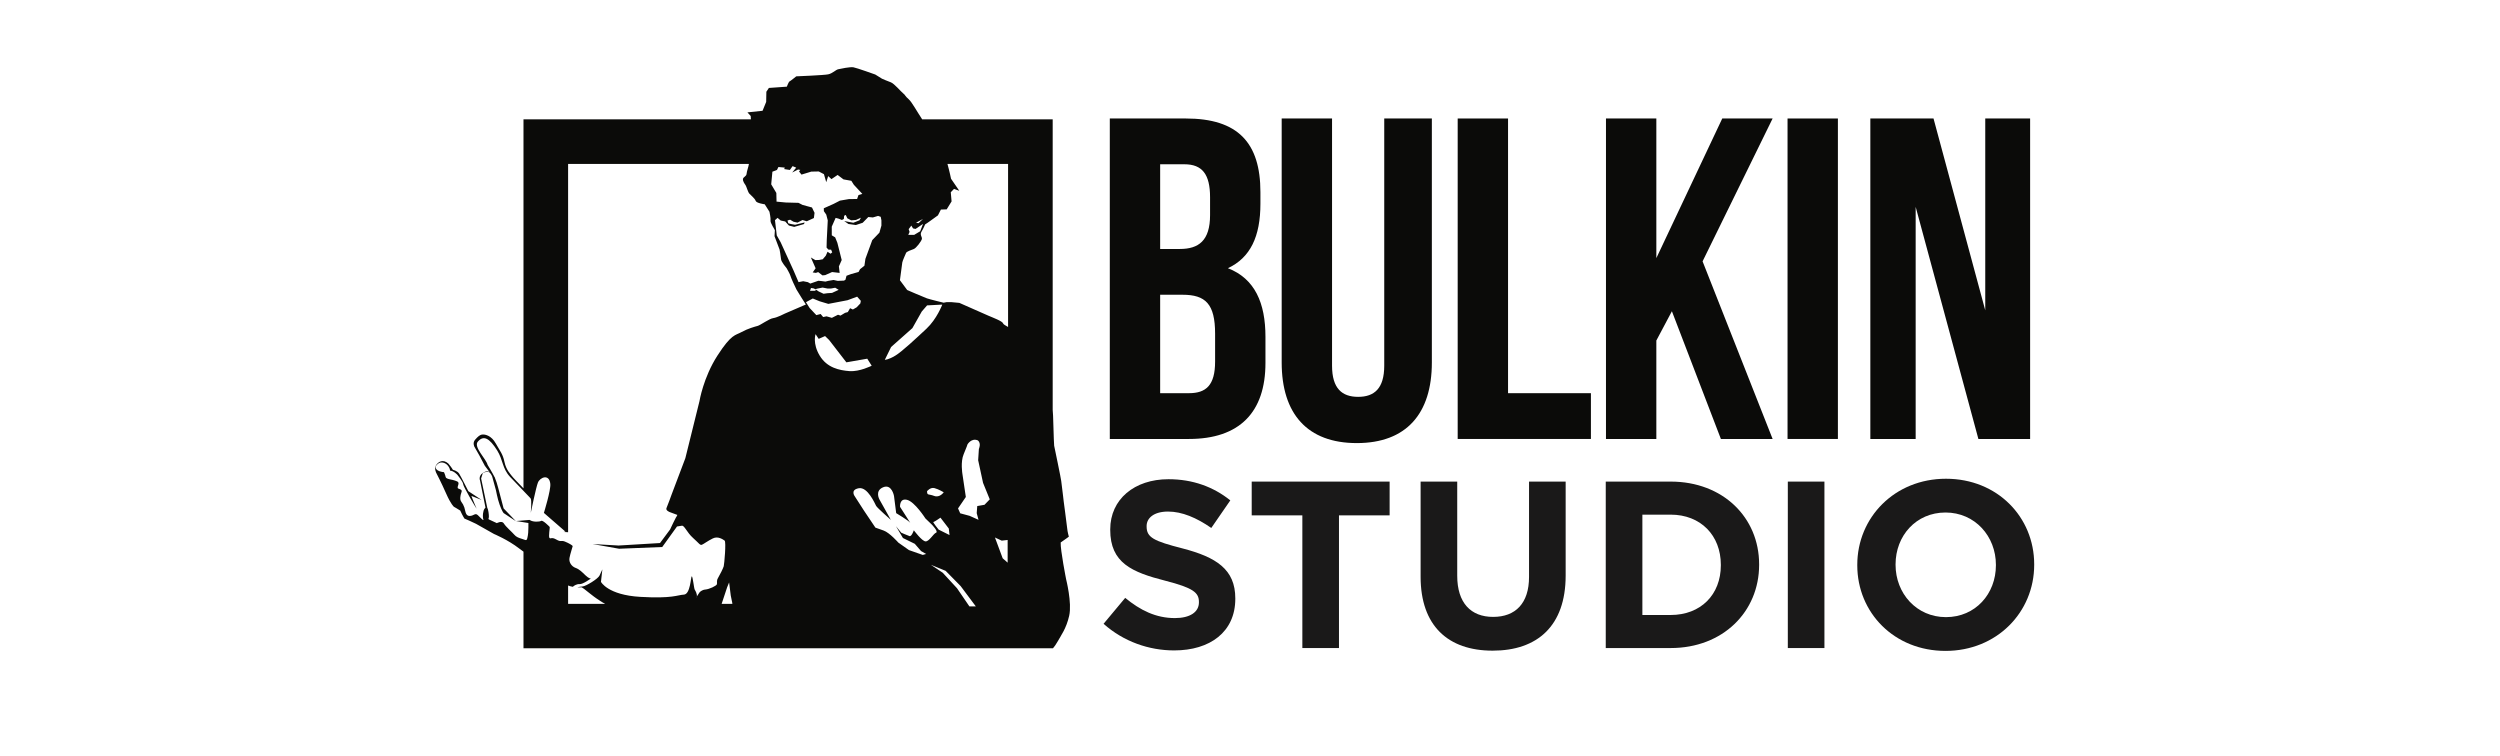
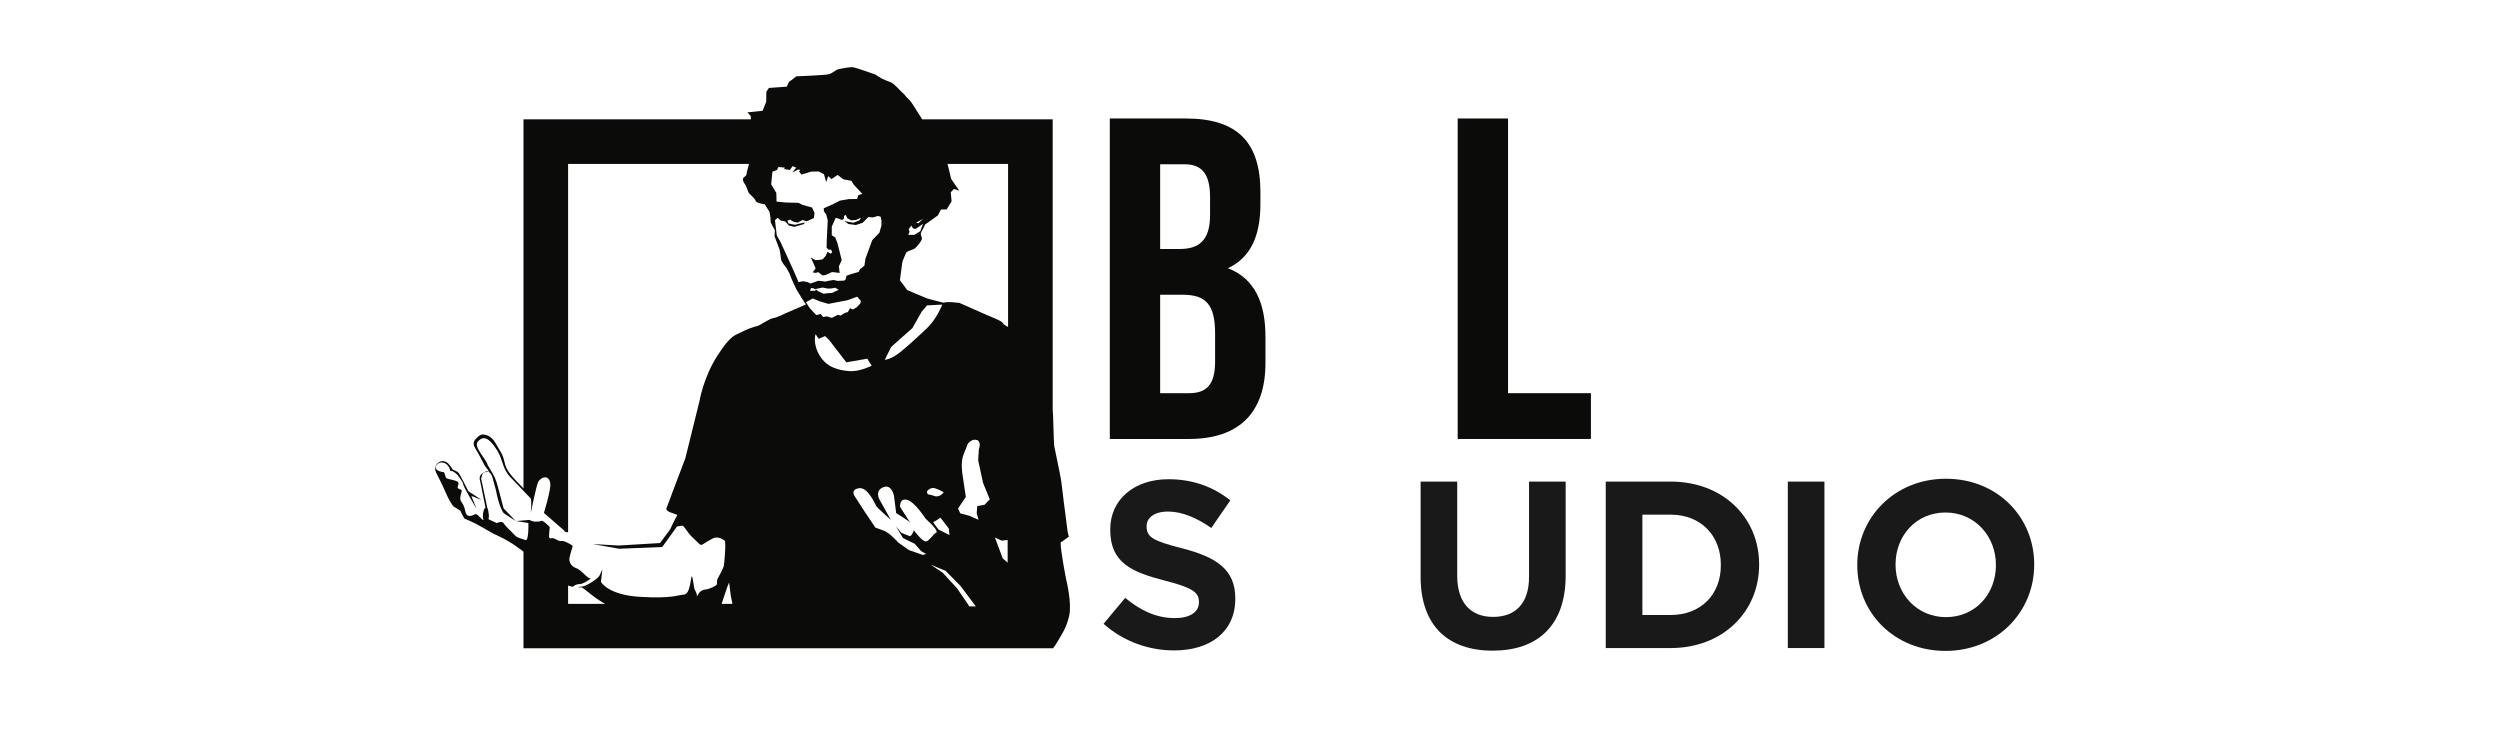
<svg xmlns="http://www.w3.org/2000/svg" width="2480" height="750" viewBox="0 0 2480 750">
  <path id="Path" fill="#0b0b09" stroke="none" d="M 1150.875 292.392 L 1150.875 390.037 L 1179.492 390.037 C 1196.29 390.037 1205.38 382.318 1205.38 358.704 L 1205.38 331 C 1205.38 301.479 1195.84 292.392 1173.13 292.392 Z M 1150.875 162.959 L 1150.875 246.982 L 1170.406 246.982 C 1189.024 246.982 1200.385 238.804 1200.385 213.378 L 1200.385 195.659 C 1200.385 172.95 1192.657 162.959 1174.951 162.959 Z M 1250.337 190.66 L 1250.337 202.017 C 1250.337 234.717 1240.35 255.597 1218.095 266.058 C 1244.891 276.499 1255.332 300.566 1255.332 334.178 L 1255.332 360.066 C 1255.332 409.11 1229.443 435.456 1179.492 435.456 L 1100.923 435.456 L 1100.923 117.545 L 1176.309 117.545 C 1228.089 117.545 1250.337 141.613 1250.337 190.66" />
-   <path id="path1" fill="#0b0b09" stroke="none" d="M 1321.392 117.544 L 1321.392 362.786 C 1321.392 385.495 1331.383 393.674 1347.281 393.674 C 1363.178 393.674 1373.169 385.495 1373.169 362.786 L 1373.169 117.544 L 1420.4 117.544 L 1420.4 359.611 C 1420.4 410.475 1394.966 439.547 1345.922 439.547 C 1296.862 439.547 1271.432 410.475 1271.432 359.611 L 1271.432 117.544 Z" />
  <path id="path2" fill="#0b0b09" stroke="none" d="M 1446.026 117.544 L 1495.981 117.544 L 1495.981 390.041 L 1578.187 390.041 L 1578.187 435.455 L 1446.026 435.455 Z" />
-   <path id="path3" fill="#0b0b09" stroke="none" d="M 1658.525 308.745 L 1643.09 337.812 L 1643.09 435.458 L 1593.13 435.458 L 1593.13 117.542 L 1643.09 117.542 L 1643.09 256.065 L 1708.485 117.542 L 1758.441 117.542 L 1688.959 259.248 L 1758.441 435.458 L 1707.123 435.458 Z" />
-   <path id="path4" fill="#0b0b09" stroke="none" d="M 1773.241 117.544 L 1823.193 117.544 L 1823.193 435.455 L 1773.241 435.455 Z" />
-   <path id="path5" fill="#0b0b09" stroke="none" d="M 1900.339 205.197 L 1900.339 435.458 L 1855.378 435.458 L 1855.378 117.542 L 1918.049 117.542 L 1969.371 307.841 L 1969.371 117.542 L 2013.882 117.542 L 2013.882 435.458 L 1962.564 435.458 Z" />
  <path id="path6" fill="#1a1919" stroke="none" d="M 1094.742 618.801 L 1116.206 593.088 C 1131.07 605.357 1146.639 613.139 1165.508 613.139 C 1180.372 613.139 1189.333 607.244 1189.333 597.57 L 1189.333 597.1 C 1189.333 587.901 1183.672 583.185 1156.071 576.107 C 1122.813 567.612 1101.349 558.417 1101.349 525.626 L 1101.349 525.155 C 1101.349 495.197 1125.405 475.383 1159.142 475.383 C 1183.197 475.383 1203.719 482.936 1220.471 496.376 L 1201.594 523.739 C 1186.971 513.598 1172.586 507.466 1158.667 507.466 C 1144.752 507.466 1137.44 513.832 1137.44 521.851 L 1137.44 522.326 C 1137.44 533.175 1144.515 536.712 1173.057 544.028 C 1206.552 552.751 1225.42 564.783 1225.42 593.558 L 1225.42 594.033 C 1225.42 626.825 1200.415 645.218 1164.799 645.218 C 1139.794 645.218 1114.56 636.49 1094.742 618.801" />
-   <path id="path7" fill="#1a1919" stroke="none" d="M 1291.936 511.239 L 1241.689 511.239 L 1241.689 477.744 L 1378.504 477.744 L 1378.504 511.239 L 1328.265 511.239 L 1328.265 642.863 L 1291.936 642.863 Z" />
  <path id="path8" fill="#1a1919" stroke="none" d="M 1409.243 572.095 L 1409.243 477.745 L 1445.567 477.745 L 1445.567 571.149 C 1445.567 598.046 1459.011 611.96 1481.191 611.96 C 1503.359 611.96 1516.803 598.516 1516.803 572.333 L 1516.803 477.745 L 1553.132 477.745 L 1553.132 570.916 C 1553.132 620.926 1525.06 645.456 1480.716 645.456 C 1436.372 645.456 1409.243 620.688 1409.243 572.095" />
  <path id="path9" fill="#1a1919" stroke="none" d="M 1657.309 610.074 C 1687.03 610.074 1707.073 590.023 1707.073 560.772 L 1707.073 560.306 C 1707.073 531.051 1687.03 510.529 1657.309 510.529 L 1629.238 510.529 L 1629.238 610.074 Z M 1592.909 477.742 L 1657.309 477.742 C 1709.202 477.742 1745.055 513.362 1745.055 559.831 L 1745.055 560.306 C 1745.055 606.77 1709.202 642.861 1657.309 642.861 L 1592.909 642.861 Z" />
  <path id="path10" fill="#1a1919" stroke="none" d="M 1773.512 477.745 L 1809.836 477.745 L 1809.836 642.865 L 1773.512 642.865 Z" />
  <path id="path11" fill="#1a1919" stroke="none" d="M 1979.942 560.772 L 1979.942 560.306 C 1979.942 531.997 1959.187 508.409 1929.932 508.409 C 1900.69 508.409 1880.397 531.522 1880.397 559.831 L 1880.397 560.306 C 1880.397 588.61 1901.153 612.195 1930.403 612.195 C 1959.653 612.195 1979.942 589.077 1979.942 560.772 M 1842.419 560.772 L 1842.419 560.306 C 1842.419 513.362 1879.456 474.913 1930.403 474.913 C 1981.354 474.913 2017.92 512.891 2017.92 559.831 L 2017.92 560.306 C 2017.92 607.241 1980.888 645.694 1929.932 645.694 C 1878.989 645.694 1842.419 607.72 1842.419 560.772" />
  <path id="path12" fill="#0b0b09" stroke="none" d="M 1000.008 324.362 C 997.433 323.004 995.238 321.625 995.03 320.779 C 994.488 318.621 984.781 315.022 980.644 313.226 C 976.511 311.43 951.698 300.461 951.698 300.461 L 943.97 299.74 L 938.933 299.74 L 936.054 300.282 C 936.054 300.282 922.577 297.045 919.519 295.966 C 916.461 294.887 899.922 287.696 899.922 287.696 L 892.731 277.989 C 892.731 277.989 894.889 261.808 895.068 260.371 C 895.247 258.929 898.305 252.097 898.843 250.839 C 899.384 249.58 903.875 247.964 906.396 247.064 C 908.908 246.164 913.945 239.332 914.486 237.178 C 915.024 235.02 912.145 233.041 914.124 229.808 C 916.103 226.567 917.723 222.613 917.723 222.613 C 917.723 222.613 922.219 219.739 923.473 218.66 C 924.106 218.122 930.43 213.644 930.43 213.644 L 933.38 207.882 L 939.112 207.69 L 943.97 199.783 L 943.162 190.73 L 946.378 187.38 L 951.606 189.255 L 943.428 177.307 C 943.428 177.307 941.962 170.037 939.875 162.609 L 1000.008 162.609 Z M 999.583 558.16 L 994.65 553.81 L 986.985 533.192 L 993.692 536.313 L 999.583 535.634 Z M 976.624 500.747 L 969.433 502.009 L 968.896 509.021 L 970.691 515.67 L 961.884 511.716 L 952.531 509.2 L 950.373 504.346 L 958.105 493.014 L 954.693 470.005 C 954.693 470.005 952.71 458.14 955.952 450.591 C 959.189 443.038 959.726 440.88 959.726 440.88 C 959.726 440.88 963.68 434.047 970.154 436.926 C 973.57 439.98 971.054 445.375 971.054 445.375 L 970.333 456.523 L 975.186 478.995 L 981.84 495.356 Z M 961.659 601.558 L 949.348 583.531 L 935.204 568.188 L 923.456 560.28 L 938.079 566.275 L 952.944 581.369 L 968.029 601.558 Z M 895.722 533.713 L 907.471 539.466 L 913.703 546.657 L 918.736 549.532 L 915.378 550.49 L 901.713 545.699 L 891.169 538.267 C 891.169 538.267 882.536 528.439 876.546 526.285 C 870.555 524.127 868.397 523.402 868.397 523.402 L 857.127 506.625 L 848.02 492.481 C 848.02 492.481 842.988 486.011 851.853 484.332 C 860.723 482.653 867.918 499.672 869.117 501.83 C 870.313 503.988 883.736 515.736 883.736 515.736 L 872.471 495.597 C 872.471 495.597 867.434 486.969 876.066 483.37 C 884.694 479.775 886.852 492.002 886.852 492.002 L 889.01 509.021 C 889.01 509.021 901.476 516.453 902.917 518.611 C 904.354 520.769 892.843 502.788 892.843 502.788 C 892.843 502.788 892.127 493.923 899.797 495.839 C 907.471 497.755 918.015 514.295 918.015 514.295 L 924.493 520.527 C 924.493 520.527 931.197 527.481 928.564 528.439 C 925.926 529.397 921.852 537.067 918.252 537.067 C 914.657 537.067 906.512 526.039 906.512 526.039 C 906.512 526.039 904.354 532.513 902.196 531.792 C 900.038 531.072 894.043 528.439 894.043 528.439 L 888.769 521.969 Z M 842.663 368.144 C 832.631 367.377 820.399 364.877 813.112 352.746 C 805.826 340.614 809.042 331.478 809.042 331.478 L 812.142 336.148 L 818.462 333.369 L 822.482 337.281 L 839.605 359.437 L 860.314 355.82 L 864.714 362.799 C 864.714 362.799 852.695 368.914 842.663 368.144 M 799.51 299.761 L 806.292 296.103 L 813.108 298.886 L 821.707 301.461 L 840.742 297.816 L 850.291 294.287 L 853.949 298.42 L 853.453 301.024 L 849.807 304.852 L 846.07 307.031 L 843.283 305.756 L 841.025 309.589 L 838.305 310.343 L 833.755 313.076 L 831.31 312.214 L 825.207 315.305 L 819.92 313.801 L 816.57 314.497 L 814.071 311.485 L 809.8 312.597 L 803.139 305.535 Z M 778.567 311.068 C 778.567 311.068 771.018 315.022 767.06 315.563 C 763.107 316.101 754.295 322.575 751.6 323.296 C 748.904 324.012 741.709 325.991 735.598 329.407 C 729.482 332.823 725.707 331.024 711.684 352.779 C 697.661 374.53 693.887 397.906 693.887 397.906 L 679.864 454.536 L 666.199 490.673 C 666.199 490.673 662.245 501.638 661.166 503.98 C 660.087 506.313 664.22 507.933 664.22 507.933 L 671.952 510.808 C 671.952 510.808 671.494 511.699 670.798 513.041 L 670.727 512.962 C 668.832 516.682 666.486 521.336 665.699 523.177 C 665.316 523.973 665.016 524.623 664.82 525.089 C 664.803 525.118 664.786 525.143 664.766 525.177 L 654.729 538.696 L 613.664 541.158 L 587.847 539.683 L 614.156 544.353 L 656.942 542.633 L 671.448 522.469 L 671.54 522.281 C 673.231 521.956 675.06 521.802 676.331 521.515 C 678.893 520.944 681.355 528.193 687.492 533.642 C 693.628 539.1 694.424 541.179 696.345 540.37 C 698.265 539.554 702.065 536.592 707.156 534.096 C 712.238 531.588 717.075 535.08 718.8 536.25 C 720.525 537.429 718.471 559.772 717.942 561.722 C 717.409 563.672 714.08 570.358 712.28 573.349 C 710.48 576.341 711.659 577.961 711.159 579.59 C 710.659 581.215 703.494 584.502 699.79 584.806 C 696.082 585.098 694.003 587.573 694.003 587.573 C 694.003 587.573 692.266 590.118 691.25 591.697 C 691.166 592.039 691.037 592.347 690.829 592.605 C 690.237 593.326 690.596 592.714 691.25 591.697 C 691.745 589.589 689.996 586.173 689.242 585.094 C 688.362 583.84 687.258 571.37 686.217 571.771 C 685.175 572.166 684.955 589.518 678.405 589.864 C 671.856 590.222 667.315 593.947 635.095 592.089 C 602.874 590.23 596.15 577.203 596.15 577.203 L 597.546 564.813 C 597.546 564.813 596.279 567.521 594.771 570.879 C 593.263 574.237 581.185 581.557 577.994 581.744 C 576.49 581.832 574.465 582.24 572.632 582.582 C 575.153 582.727 577.027 582.631 577.027 582.631 L 579.273 584.073 C 579.273 584.073 590.421 592.976 591.771 593.688 C 592.967 594.326 596.362 597.017 600.378 599.063 L 563.558 599.063 L 563.558 580.811 C 564.992 581.419 566.641 581.832 568.291 582.111 C 569.224 580.957 572.391 579.182 574.882 579.436 C 578.186 579.761 586.13 573.87 586.13 573.87 C 586.13 573.87 584.418 574.203 580.914 570.841 C 577.407 567.488 574.836 564.73 570.966 563.338 C 567.091 561.959 564.167 557.822 564.921 553.56 C 565.671 549.294 568.004 542.666 568.087 541.849 C 568.166 541.029 564.217 538.787 560.363 537.238 C 556.505 535.692 556.772 538.05 551.877 535.225 C 546.973 532.409 546.569 534.867 545.178 533.734 C 543.786 532.584 545.715 523.256 545.265 522.71 C 544.819 522.165 538.445 515.686 536.845 516.703 C 535.237 517.719 528.73 518.032 525.684 515.936 C 525.43 515.761 525.222 515.74 525.043 515.82 L 525.043 515.766 L 512.007 516.874 L 524.18 518.828 C 524.089 520.332 524.139 522.077 524.164 523.29 C 524.218 526.131 523.951 530.459 523.13 533.713 C 522.306 536.963 521.435 535.634 518.027 534.634 C 514.619 533.621 512.044 532.697 510.099 530.334 C 508.158 527.976 501.696 522.485 499.842 519.298 C 497.984 516.107 492.864 518.944 492.864 518.944 L 484.877 515.224 C 483.682 513.762 485.79 516.149 484.59 508.017 C 484.252 505.717 483.827 504.438 483.378 503.763 L 477.274 474.642 L 478.874 469.48 L 478.203 470.047 C 479.691 468.347 482.169 468.059 484.027 468.13 C 484.215 468.134 486.035 467.805 488.206 472.575 L 491.918 486.128 C 492.61 489.436 493.305 492.823 494.114 495.768 C 496.051 502.88 498.48 507.629 499.567 508.958 L 511.703 516.995 L 499.567 504.305 L 494.089 483.524 L 493.984 483.203 C 493.21 480.149 492.289 477.217 491.11 474.425 L 490.768 473.384 L 490.552 473.163 C 488.706 469.384 483.673 461.127 483.673 461.127 C 482.357 455.249 469.463 443.425 473.995 438.113 C 479.753 431.373 485.569 434.714 493.143 446.741 C 499.184 456.336 498.08 464.531 505.999 473.08 C 511.965 479.529 521.972 489.511 526.313 494.298 C 527.734 495.852 526.522 508.75 526.522 508.75 C 526.522 508.75 531.8 483.095 533.642 478.641 C 535.783 473.467 544.861 469.78 545.911 479.983 C 546.548 486.186 539.545 508.792 539.545 508.792 L 560.996 527.447 C 560.996 527.447 555.497 527.685 563.558 527.968 L 563.558 162.609 L 742.943 162.609 C 742.518 165.512 740.776 169.979 740.63 172.274 C 740.451 175.153 737.398 175.332 737.035 177.486 C 736.677 179.644 738.656 182.344 739.551 183.602 C 740.451 184.86 741.889 190.434 743.33 192.051 C 744.767 193.667 748.904 196.904 749.621 199.241 C 750.342 201.579 758.611 202.657 758.611 202.657 L 763.286 210.031 C 763.286 210.031 764.723 216.501 764.365 218.839 C 764.006 221.176 768.681 227.829 768.681 228.367 C 768.681 228.904 768.318 234.299 768.318 234.299 L 773.351 247.602 C 773.351 247.602 774.609 254.438 774.793 257.134 C 774.972 259.829 780.367 266.124 780.367 266.124 C 780.367 266.124 783.783 272.052 784.141 273.673 C 784.5 275.289 788.636 284.459 790.074 287.159 C 791.511 289.854 799.423 302.078 799.423 302.078 Z M 715.855 599.063 C 717.784 593.355 721.304 582.631 721.304 582.631 L 723.283 577.782 L 724.899 590.722 C 724.899 590.722 726.337 597.467 726.337 597.734 C 726.337 597.779 726.412 598.263 726.532 599.063 Z M 831.981 287.521 L 825.382 290.562 L 820.678 290.879 L 816.966 291.421 L 812.008 289.058 L 809.867 287.592 L 808.276 288.454 L 803.593 288.521 L 804.489 285.701 L 807.109 286.076 C 807.109 286.076 808.913 287 809.292 287.034 C 809.667 287.071 809.979 286.467 809.979 286.467 L 816.024 285.267 L 820.986 286.238 L 824.528 286.188 L 828.514 285.43 Z M 766.21 170.329 L 770.756 168.566 L 772.201 165.671 L 778.546 166.262 L 777.905 167.721 L 783.554 168.591 L 786.262 164.8 L 789.828 166.312 L 785.837 171.158 L 791.674 168.167 L 793.827 168.541 L 792.665 170.112 L 795.073 173.207 L 804.789 170.241 L 812.204 170.091 L 817.345 172.77 L 819.632 180.723 L 821.549 174.678 L 824.807 177.677 L 830.918 173.537 L 836.734 177.948 L 844.521 179.352 L 847.016 183.293 L 855.428 192.334 L 851.62 193.488 L 850.241 197.4 L 842.146 197.488 L 833.243 199.016 L 826.873 202.287 L 817.208 206.607 L 817.279 209.469 L 819.649 212.898 L 821.136 218.597 L 820.145 238.207 L 819.957 245.594 L 821.786 247.622 L 824.473 247.706 L 825.573 250.334 L 823.928 251.701 L 820.911 249.726 L 819.203 253.609 L 816.166 257.2 L 812.567 257.875 L 808.85 258.029 L 804.38 255.426 L 809.1 266.132 L 806.193 270.244 L 809.342 270.707 L 811.613 269.911 L 815.854 273.173 L 818.57 272.923 L 825.427 269.857 L 832.922 270.728 L 832.181 264.258 L 834.968 257.954 L 830.673 240.873 L 828.485 235.453 L 825.136 233.449 L 825.098 224.855 L 828.948 216.123 L 831.906 216.906 L 835.151 218.218 L 837.097 217.227 L 837.388 214.056 L 838.988 213.194 L 840.53 216.535 L 844.383 218.576 L 849.133 218.185 L 854.061 215.948 L 852.636 218.514 L 846.516 220.976 L 837.409 219.272 L 841.679 222.205 L 848.995 223.226 L 855.773 220.997 L 861.36 215.289 L 865.868 215.714 L 871.063 214.177 L 873.671 215.094 L 874.358 218.535 L 874.375 223.751 L 872.371 230.804 L 865.276 238.219 L 858.481 256.784 L 857.506 263.599 L 853.136 267.07 L 851.703 269.79 L 844.092 271.94 L 839.734 273.556 L 838.692 277.502 L 837.259 278.377 L 831.006 278.631 L 826.873 277.743 L 821.74 278.606 L 818.816 279.339 L 814.987 278.814 L 811.821 278.514 L 803.805 281.305 L 801.41 279.906 L 796.785 278.964 L 792.153 279.872 L 787.174 268.29 L 774.318 240.14 L 770.556 233.558 L 768.777 218.401 L 771.351 216.118 L 774.468 218.764 L 778.929 219.689 L 782.591 223.738 L 787.857 225.075 L 797.548 222.276 L 798.206 220.651 L 788.728 222.963 L 784.587 222.242 L 781.962 221.493 L 781.208 218.722 L 783.808 217.951 L 787.158 219.955 L 791.115 220.834 L 796.069 218.268 L 800.335 219.505 L 807.371 216.293 L 808.026 211.127 L 805.493 205.841 L 796.131 203.282 L 792.111 201.22 L 779.517 200.875 L 770.331 200.016 L 770.126 191.413 L 765.036 182.848 Z M 941.208 524.298 L 941.928 530.776 L 931.138 525.381 C 931.138 525.381 925.026 517.828 925.926 517.828 C 926.826 517.828 932.938 513.516 932.938 513.516 Z M 926.647 491.944 C 921.073 489.786 919.636 491.76 919.636 487.265 C 919.636 487.265 922.868 483.128 927.005 484.211 C 931.138 485.286 936.171 488.344 936.171 488.344 C 936.171 488.344 932.221 494.098 926.647 491.944 M 883.974 344.23 L 905.096 325.491 L 914.39 309.014 L 919.673 302.94 L 934.738 302.161 C 934.738 302.161 929.355 316.476 919.019 326.12 C 908.679 335.76 894.835 348.78 888.052 352.862 C 881.27 356.937 877.729 356.945 877.729 356.945 Z M 901.409 227.333 L 904.017 223.788 L 905.771 226.609 L 908.254 227.092 L 915.669 222.105 L 912.836 229.412 L 906.812 233.02 L 901.005 232.983 L 902.292 230.066 Z M 915.624 217.172 L 911.183 221.43 L 908.7 220.947 Z M 1057.592 574.633 C 1057.592 574.633 1051.839 545.507 1052.197 538.137 C 1055.434 535.975 1060.292 532.388 1060.292 532.388 C 1060.292 532.388 1058.854 527.172 1058.675 524.289 C 1058.492 521.415 1054.534 493.369 1054.534 491.752 C 1054.534 490.136 1052.739 478.629 1052.739 477.192 C 1052.739 475.75 1045.91 443.029 1045.727 442.134 C 1045.544 441.234 1045.365 435.48 1044.648 412.463 C 1044.59 410.617 1044.456 408.672 1044.269 406.668 L 1044.269 118.348 L 914.778 118.348 C 909.829 110.92 904.525 101.175 901.542 98.563 C 897.226 94.789 898.484 94.61 895.964 92.631 C 893.447 90.652 887.336 83.103 883.74 81.661 C 880.145 80.224 875.829 78.608 874.933 78.066 C 874.033 77.524 868.28 73.933 868.28 73.933 C 868.28 73.933 849.762 67.28 846.525 66.742 C 843.287 66.201 833.764 68.18 831.427 68.717 C 829.085 69.259 825.848 72.854 821.536 73.754 C 817.22 74.65 789.891 75.729 789.891 75.729 C 789.891 75.729 784.141 80.403 783.241 80.761 C 782.341 81.124 780.546 85.978 780.546 85.978 L 762.744 87.236 L 760.232 91.01 L 760.049 101.08 L 756.453 109.891 L 741.455 111.478 L 744.692 115.073 L 744.897 118.348 L 519.298 118.348 L 519.298 484.445 C 515.269 480.37 508.524 473.38 507.633 472.038 C 506.433 470.238 502.117 466.285 500.442 458.252 C 498.763 450.224 496.126 447.708 491.81 439.913 C 487.494 432.127 481.382 430.806 478.628 431.044 C 475.866 431.285 474.07 433.085 471.317 436.201 C 468.559 439.318 470.596 443.15 470.596 443.15 L 475.512 451.782 L 480.903 461.969 C 480.903 461.969 483.182 465.085 485.819 468.559 C 483.661 466.406 479.586 468.201 477.428 470.476 C 477.216 470.701 477.045 470.934 476.883 471.167 L 476.845 471.201 L 476.841 471.221 C 475.408 473.317 475.866 475.513 475.866 475.513 L 476.183 476.604 L 481.607 503.567 C 481.086 504.038 480.632 504.763 480.37 505.088 C 479.611 506.017 478.207 511.716 479.636 515.87 C 478.462 515.916 476.703 513.407 473.941 510.966 C 471.175 508.521 470.188 511.758 465.834 511.833 C 461.485 511.899 461.585 505.896 460.651 503.463 C 459.718 501.03 459.185 499.809 457.556 497.647 C 455.931 495.481 456.677 491.381 457.581 488.965 C 458.485 486.549 458.031 486.165 456.435 485.345 C 454.844 484.52 453.119 485.178 454.506 481.303 C 455.89 477.437 452.882 477.475 450.961 476.621 C 449.04 475.763 442.558 475.45 442.104 473.234 C 441.65 471.017 440.417 468.389 440.417 468.389 C 440.417 468.389 430.955 467.784 432.326 462.41 C 436.75 455.853 442.412 459.831 443.762 461.302 C 445.083 462.743 446.228 464.506 446.52 466.876 C 450.174 467.064 453.773 471.072 453.773 471.072 C 453.773 471.072 459.368 477.95 459.464 480.299 C 459.564 482.649 471.483 502.88 472.808 504.675 C 469.192 495.677 467.217 491.802 467.871 492.04 C 468.03 492.098 476.695 495.547 477.828 495.972 L 464.605 487.261 C 464.605 487.261 457.289 472.755 455.494 469.88 C 453.698 467.001 449.261 466.043 449.261 466.043 C 449.261 466.043 448.182 463.889 444.708 459.811 C 439.671 455.378 435.117 457.773 432.722 461.248 C 430.322 464.727 432.843 469.28 432.843 469.28 C 432.843 469.28 437.754 478.629 442.55 489.536 C 447.345 500.443 450.278 502.721 450.278 502.721 C 450.278 502.721 454.715 505.242 456.573 506.492 C 458.91 511.708 460.706 514.407 460.706 514.407 C 460.706 514.407 469.159 517.999 472.212 519.619 C 475.266 521.236 490.01 529.684 490.01 529.684 C 490.01 529.684 503.854 535.438 515.002 544.07 C 516.327 545.095 517.777 546.157 519.298 547.228 L 519.298 643.082 L 1044.569 643.082 C 1045.977 641.407 1047.652 639.17 1049.318 636.116 C 1052.38 630.542 1057.775 623.538 1060.65 610.769 C 1063.525 598.004 1057.592 574.633 1057.592 574.633" />
</svg>